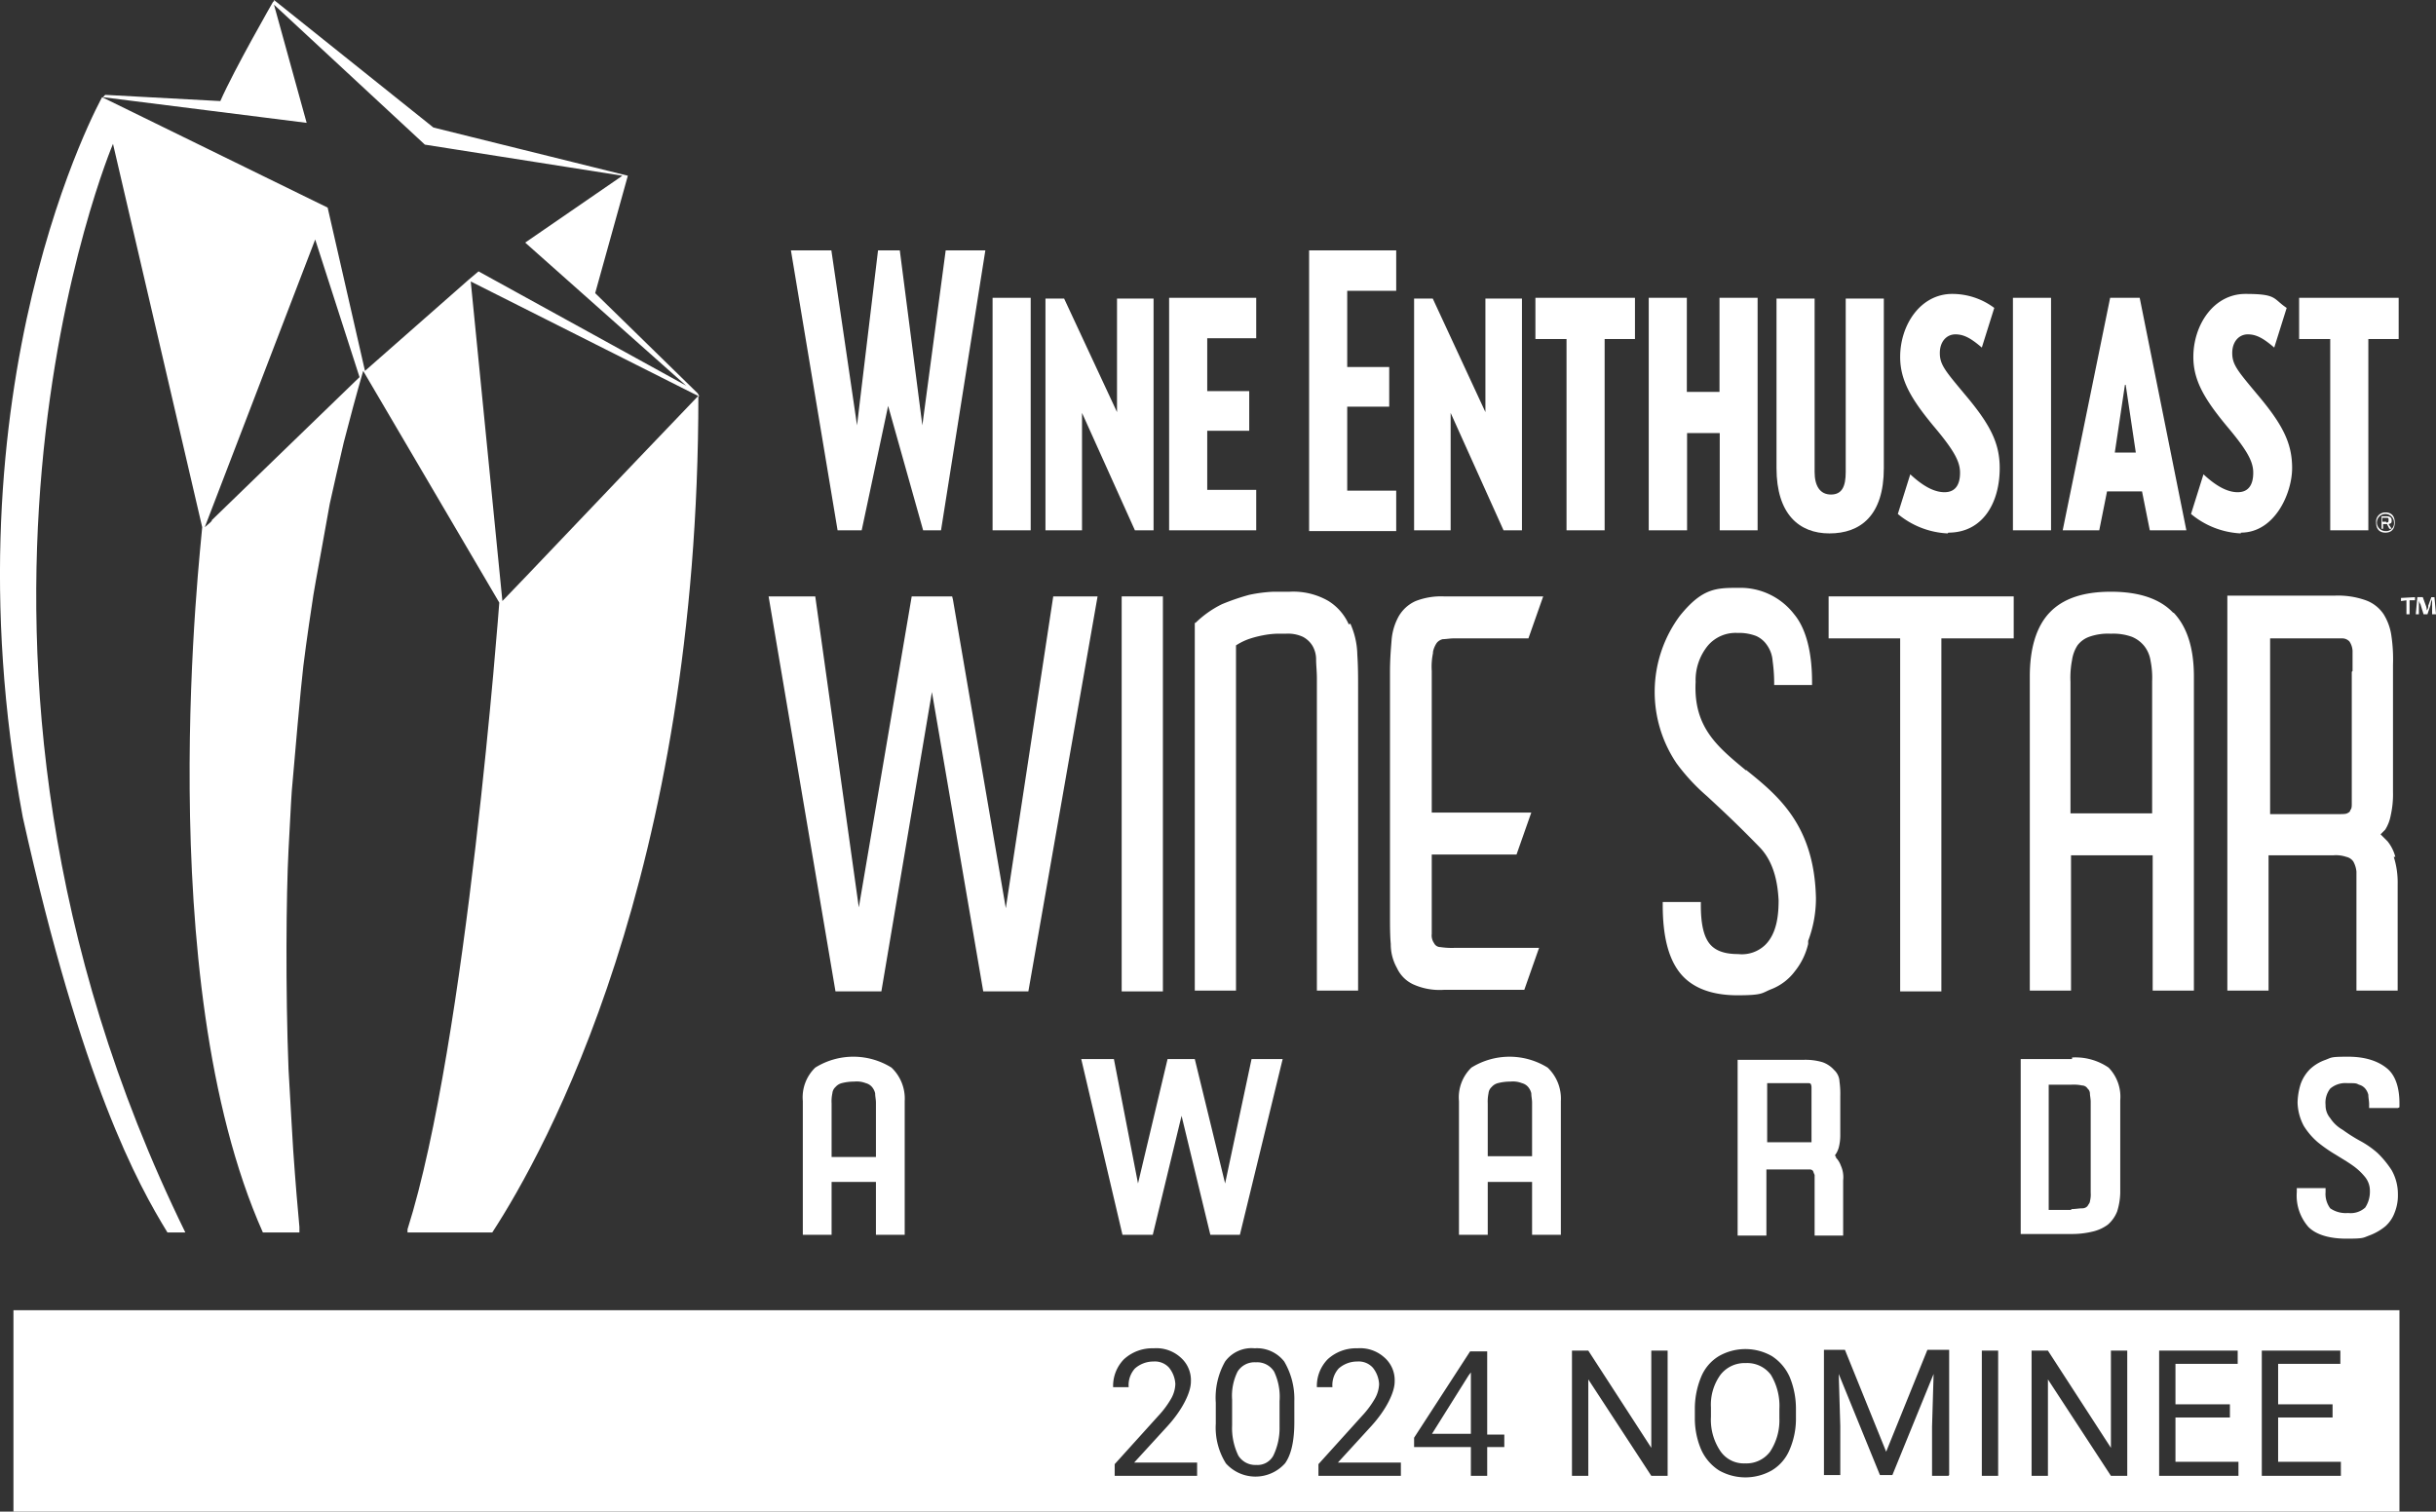
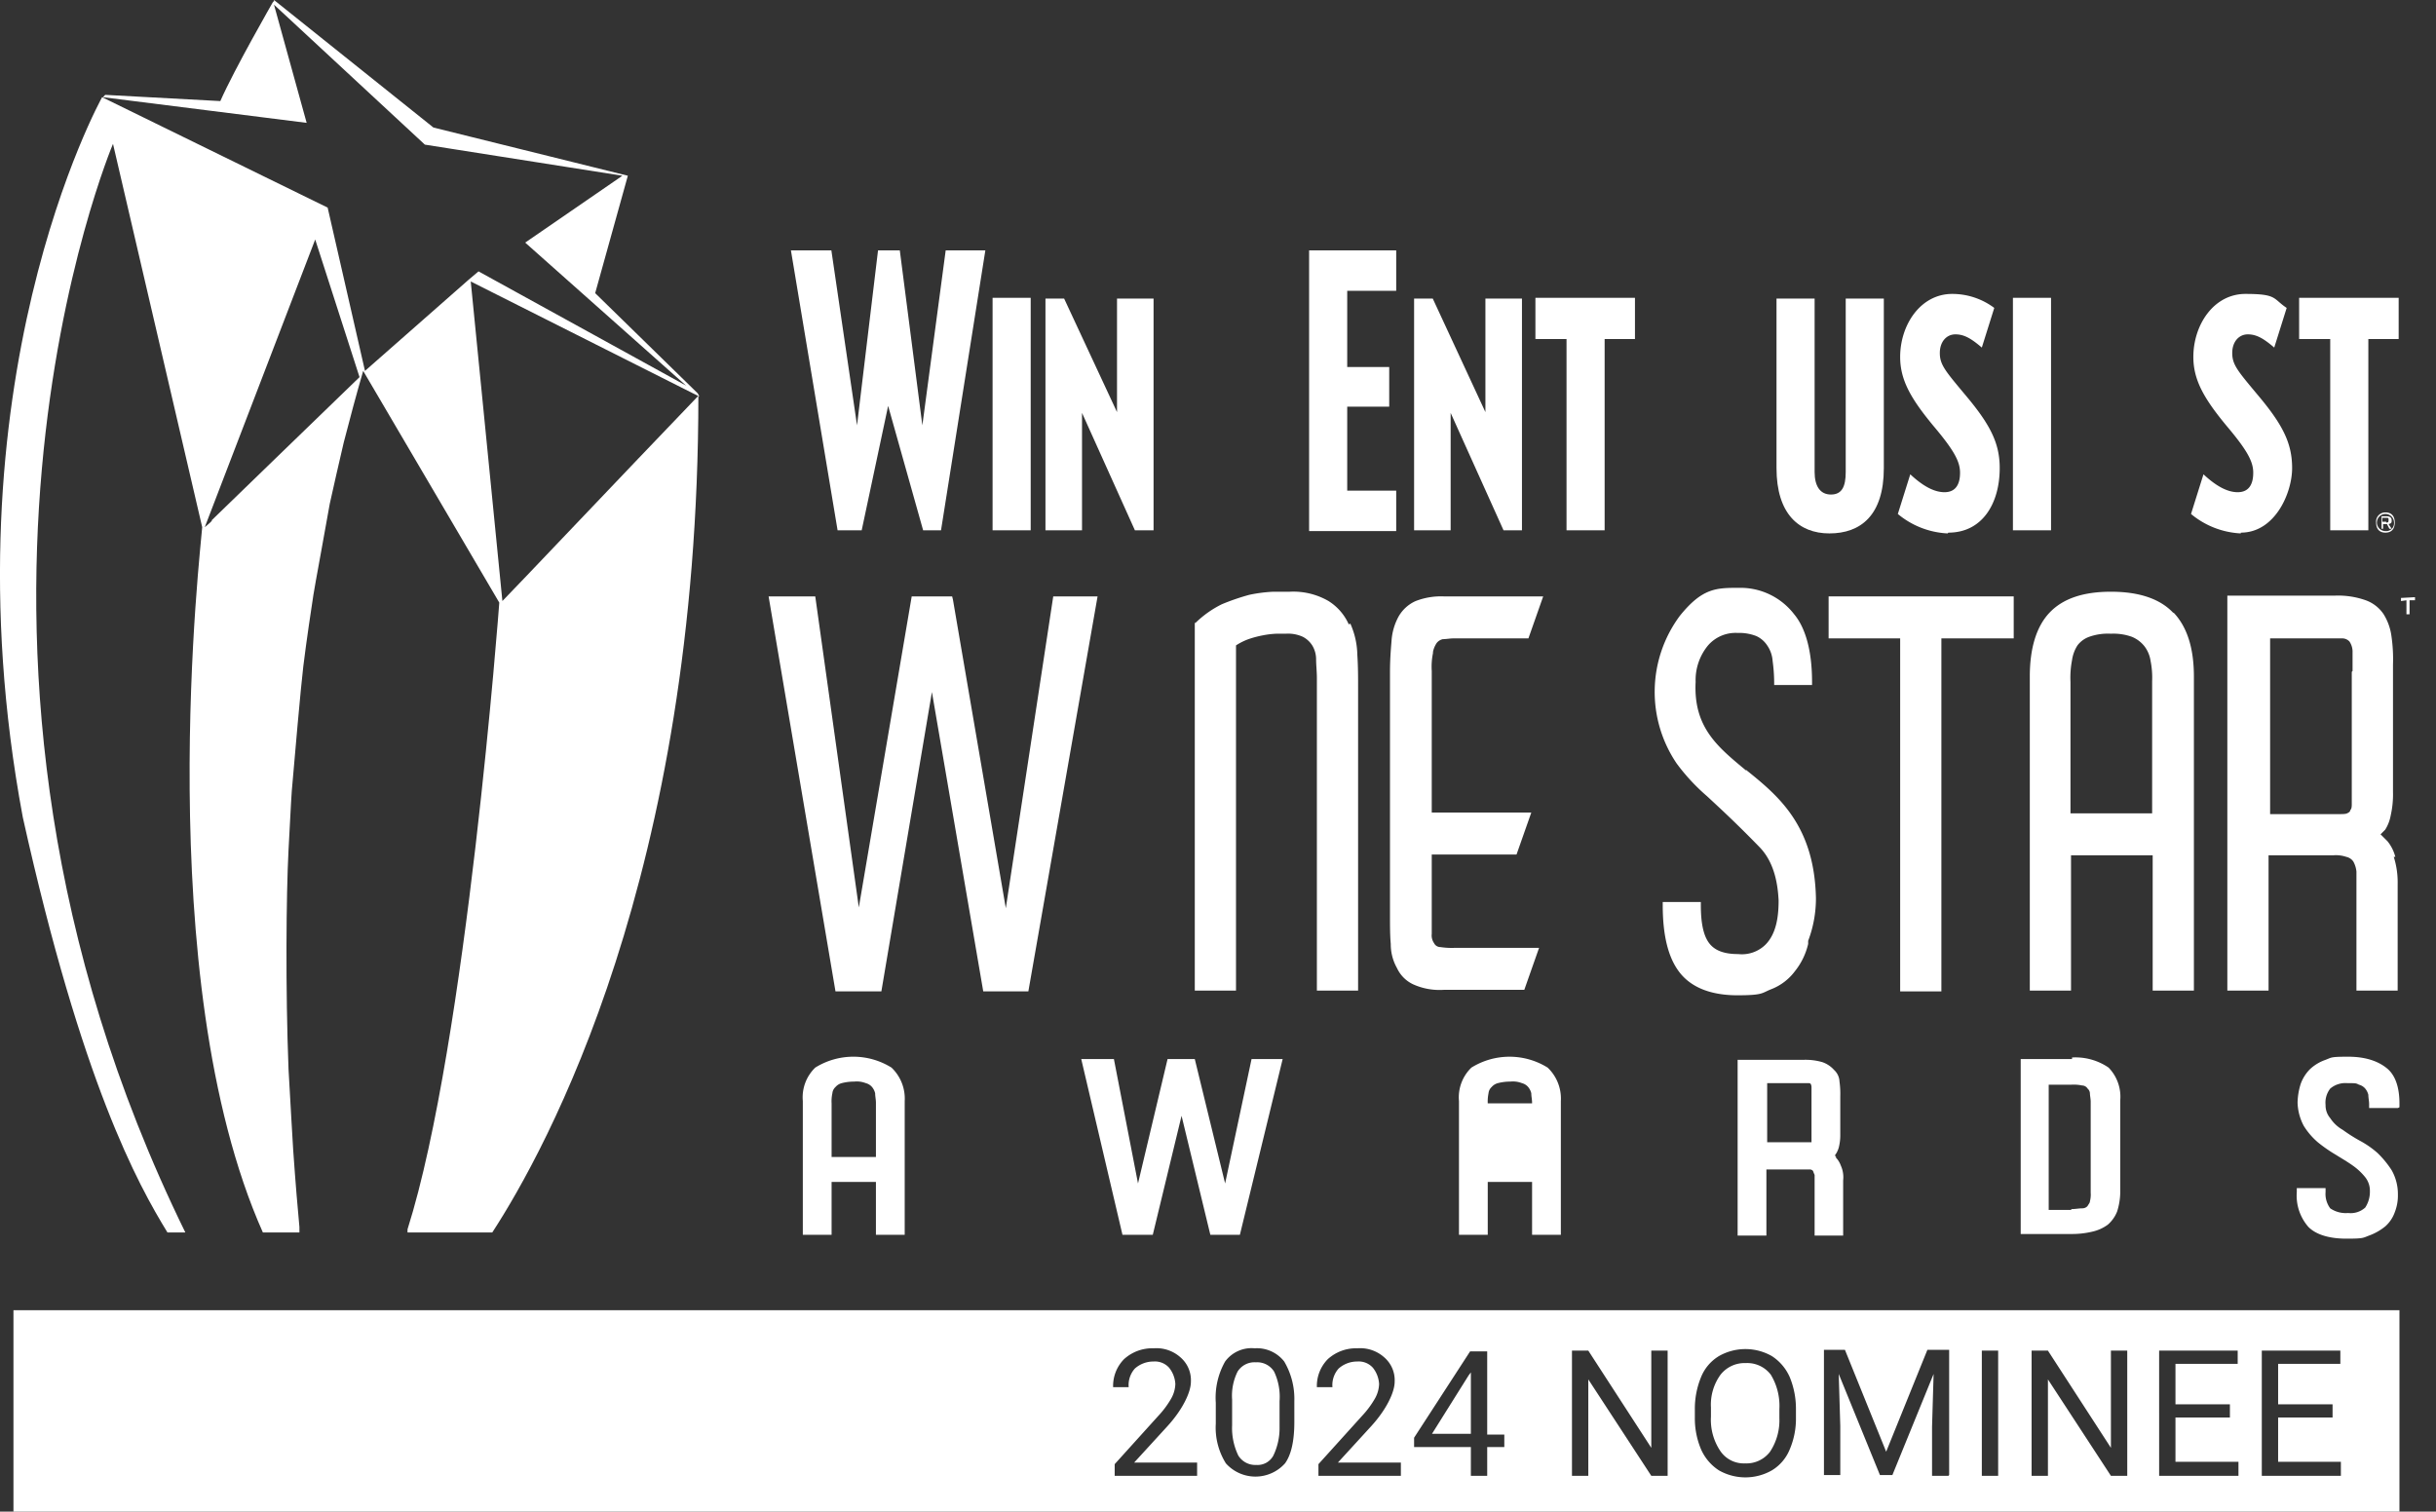
<svg xmlns="http://www.w3.org/2000/svg" id="Capa_1" data-name="Capa 1" viewBox="0 0 313.23 194.4">
  <rect x="0" y="0" width="313.23" height="194.4" fill="#333333" stroke="none" />
  <defs>
    <style>.cls-1{fill:#fff;}</style>
  </defs>
  <g id="Outlined_Type" data-name="Outlined Type">
    <polygon class="cls-1" points="184.13 184.4 189.13 184.4 189.13 176.5 188.83 176.9 184.13 184.4" />
    <path class="cls-1" d="M161.43,175.2a2.56,2.56,0,0,0-2.3,1.2,7,7,0,0,0-.7,3.6v3.3a8.11,8.11,0,0,0,.8,3.9,2.56,2.56,0,0,0,2.3,1.2,2.3,2.3,0,0,0,2.2-1.2,8.13,8.13,0,0,0,.8-3.7v-3.3a7.55,7.55,0,0,0-.7-3.8,2.56,2.56,0,0,0-2.3-1.2Z" />
    <path class="cls-1" d="M224.43,175.3a3.93,3.93,0,0,0-3.2,1.5A6.56,6.56,0,0,0,220,181v1.2a7.19,7.19,0,0,0,1.2,4.4,3.64,3.64,0,0,0,3.2,1.6,3.8,3.8,0,0,0,3.2-1.5,7.33,7.33,0,0,0,1.2-4.3v-1.2a7.71,7.71,0,0,0-1.1-4.4,3.8,3.8,0,0,0-3.2-1.5Z" />
    <path class="cls-1" d="M1.73,168.5v25.9h306.8V168.5Zm152.1,21.3h-10.5v-1.5l5.6-6.2a12,12,0,0,0,1.7-2.3,4.07,4.07,0,0,0,.5-1.8,3.68,3.68,0,0,0-.8-2.1,2.44,2.44,0,0,0-2-.8,3.58,3.58,0,0,0-2.4.9,3.19,3.19,0,0,0-.8,2.4h-2a4.9,4.9,0,0,1,1.4-3.6,5.38,5.38,0,0,1,3.8-1.4,4.64,4.64,0,0,1,3.5,1.2,3.87,3.87,0,0,1,1.3,3.1c0,1.3-1,3.5-3,5.7l-4.3,4.7h8.1v1.7Zm12.6-6.9c0,2.4-.4,4.2-1.2,5.3a5.1,5.1,0,0,1-7.6,0,8.66,8.66,0,0,1-1.3-5.1v-2.7a9.44,9.44,0,0,1,1.2-5.3,4.21,4.21,0,0,1,3.8-1.7,4.45,4.45,0,0,1,3.8,1.7,9.47,9.47,0,0,1,1.3,5.1Zm13.6,6.9h-10.5v-1.5l5.6-6.2a12,12,0,0,0,1.7-2.3,4.07,4.07,0,0,0,.5-1.8,3.68,3.68,0,0,0-.8-2.1,2.44,2.44,0,0,0-2-.8,3.58,3.58,0,0,0-2.4.9,3.19,3.19,0,0,0-.8,2.4h-2a4.9,4.9,0,0,1,1.4-3.6,5.38,5.38,0,0,1,3.8-1.4,4.64,4.64,0,0,1,3.5,1.2,3.87,3.87,0,0,1,1.3,3.1c0,1.3-1,3.5-3,5.7l-4.3,4.7h8.1v1.7Zm13.4-3.7h-2.2v3.7h-2.1v-3.7h-7.3v-1.2l7.2-11.1h2.2v10.7h2.2v1.6Zm21,3.7h-2.1l-8.1-12.4v12.4h-2.1V173.7h2.1l8.1,12.5V173.7h2.1Zm16.5-7.5a10,10,0,0,1-.8,4.1,5.59,5.59,0,0,1-2.3,2.7,6.87,6.87,0,0,1-6.8,0,6.17,6.17,0,0,1-2.3-2.7,10.19,10.19,0,0,1-.8-4v-1.2a10.7,10.7,0,0,1,.8-4.1,5.59,5.59,0,0,1,2.3-2.7,6.87,6.87,0,0,1,6.8,0,6.17,6.17,0,0,1,2.3,2.7,10.7,10.7,0,0,1,.8,4.1v1.1Zm19.6,7.5h-2.1v-6.3l.2-6.8-5.3,13h-1.6l-5.3-13,.2,6.7v6.3h-2.1V173.6h2.7l5.3,13.1,5.3-13.1h2.8v16.1Zm6.4,0h-2.1V173.7h2.1Zm16.6,0h-2.1l-8.1-12.4v12.4h-2.1V173.7h2.1l8.1,12.5V173.7h2.1Zm14.3,0h-10.2V173.7h10.1v1.7h-8v5.2h7v1.7h-7V188h8.1v1.8Zm13.2,0h-10.2V173.7h10.1v1.7h-8v5.2h7v1.7h-7V188H301v1.8Z" />
    <path class="cls-1" d="M121,68.2h-2.3l-4.5-16-3.4,16h-3.1l-6-36h5.2l3.3,22.5,2.7-22.5h2.8l2.9,22.5,3-22.5h5.1Z" />
    <path class="cls-1" d="M127.63,68.2V38.3h4.9V68.2Z" />
    <path class="cls-1" d="M145.93,68.2l-6.8-15.1V68.2h-4.7V38.4h2.4l6.8,14.6V38.4h4.7V68.2Z" />
-     <path class="cls-1" d="M150.33,68.2V38.3h11.2v5.2h-6.3v6.8h5.4v5.1h-5.4V63h6.3v5.2Z" />
    <path class="cls-1" d="M168.33,68.2v-36h11.2v5.2h-6.3v9.8h5.4v5.1h-5.4V63.1h6.3v5.2h-11.2Z" />
    <path class="cls-1" d="M193.33,68.2l-6.8-15.1V68.2h-4.7V38.4h2.4L191,53V38.4h4.7V68.2Z" />
    <path class="cls-1" d="M206.33,43.6V68.2h-4.9V43.6h-4V38.3h12.8v5.3h-3.9Z" />
-     <path class="cls-1" d="M221.13,68.2V55.7h-4.2V68.2H212V38.3h4.9V50.4h4.2V38.3H226V68.2Z" />
    <path class="cls-1" d="M235.23,68.6c-3.9,0-6.8-2.5-6.8-8.4V38.4h4.9V60.7c0,1.8.7,2.9,2.1,2.9s1.9-1,1.9-2.9V38.4h4.9V60.2C242.23,66.3,239.23,68.6,235.23,68.6Z" />
    <path class="cls-1" d="M250.43,68.6a10.8,10.8,0,0,1-6.4-2.5l1.6-5.1c1.4,1.3,2.9,2.3,4.4,2.3s2-1.1,2-2.5-.7-2.8-3.4-6c-2.9-3.5-4.3-5.9-4.3-8.9,0-4.1,2.6-8.1,6.7-8.1a9,9,0,0,1,5.4,1.8l-1.6,5.1c-1.4-1.2-2.3-1.7-3.4-1.7s-2,.9-2,2.4.7,2.3,3.2,5.3c3.3,3.9,4.5,6.3,4.5,9.5,0,4.5-2.2,8.3-6.6,8.3Z" />
    <path class="cls-1" d="M258.83,68.2V38.3h4.9V68.2Z" />
-     <path class="cls-1" d="M276.43,68.2l-1-5h-4.5l-1,5h-4.7l6.1-29.9h3.8l6,29.9h-4.7Zm-3.2-18.7-1.3,8.7h2.7l-1.3-8.7Z" />
    <path class="cls-1" d="M288.13,68.6a10.8,10.8,0,0,1-6.4-2.5l1.6-5.1c1.4,1.3,2.9,2.3,4.4,2.3s2-1.1,2-2.5-.7-2.8-3.4-6c-2.9-3.5-4.3-5.9-4.3-8.9,0-4.1,2.6-8.1,6.7-8.1s3.5.6,5.3,1.8l-1.6,5.1c-1.4-1.2-2.3-1.7-3.4-1.7s-2,.9-2,2.4.7,2.3,3.2,5.3c3.3,3.9,4.5,6.3,4.5,9.5s-2.2,8.3-6.6,8.3Z" />
    <path class="cls-1" d="M304.53,43.6V68.2h-4.9V43.6h-4V38.3h12.8v5.3h-3.9Z" />
    <path class="cls-1" d="M305.53,67.2a1.18,1.18,0,0,1,1.2-1.3c.8,0,1.2.5,1.2,1.3s-.4,1.3-1.2,1.3S305.53,68,305.53,67.2Zm2.3,0a1.1,1.1,0,1,0-1.1,1.1A1,1,0,0,0,307.83,67.2Zm-1,.2h-.4V68h-.2V66.4h.7c.4,0,.6.2.6.5s0,.4-.4.5l.4.6h-.3l-.3-.6Zm0-.2c.2,0,.3,0,.3-.3s0-.3-.3-.3h-.5v.5h.5Z" />
    <polygon class="cls-1" points="129.33 116.8 122.53 77.1 122.43 76.7 117.23 76.7 110.43 116.7 104.83 76.7 98.83 76.7 107.43 127.5 113.33 127.5 119.83 89 126.43 127.5 132.23 127.5 141.13 76.7 135.43 76.7 129.33 116.8" />
-     <rect class="cls-1" x="144.23" y="76.7" width="5.3" height="50.8" />
    <path class="cls-1" d="M173.43,80.3a6.78,6.78,0,0,0-2.6-3,9,9,0,0,0-5-1.2h-2.1a18.83,18.83,0,0,0-3.1.4,29.11,29.11,0,0,0-3.5,1.2,13.14,13.14,0,0,0-3.4,2.4h-.1v47.3h5.3V83a8,8,0,0,1,1.6-.8,13.32,13.32,0,0,1,1.9-.5,11.14,11.14,0,0,1,1.7-.2h1.2a4.56,4.56,0,0,1,2.2.4,3.18,3.18,0,0,1,1.2,1.1,3.45,3.45,0,0,1,.5,1.8c0,.7.1,1.6.1,2.4v40.2h5.3v-39c0-1.3,0-2.7-.1-4.2a10.21,10.21,0,0,0-.9-4Z" />
    <path class="cls-1" d="M184.23,84a3.2,3.2,0,0,1,.5-1.3,1.37,1.37,0,0,1,.8-.5c.4,0,.9-.1,1.4-.1h9.6l1.9-5.4h-12.8a9,9,0,0,0-3.6.6,4.73,4.73,0,0,0-2.2,2,7.5,7.5,0,0,0-.9,3.1c-.1,1.2-.2,2.5-.2,4v31.3c0,1.4,0,2.6.1,3.7a6.21,6.21,0,0,0,.8,3.1,4.29,4.29,0,0,0,2.1,2.1,8.24,8.24,0,0,0,3.9.7H196l1.9-5.4h-10.8a9.76,9.76,0,0,1-1.9-.1.89.89,0,0,1-.8-.5,1.74,1.74,0,0,1-.3-1.2V109.9H195l1.9-5.4h-12.8V86.3a8.63,8.63,0,0,1,.2-2.5Z" />
    <path class="cls-1" d="M224.53,99.1c-3.6-3-6.8-5.5-6.5-11.4a7,7,0,0,1,1.6-4.7,4.69,4.69,0,0,1,3.8-1.6,6.05,6.05,0,0,1,2.4.4,3.33,3.33,0,0,1,1.4,1.2,4,4,0,0,1,.7,2,21.3,21.3,0,0,1,.2,2.7v.4H233v-.4c0-3.9-.8-6.9-2.3-8.7a8.71,8.71,0,0,0-7.1-3.4c-2.9,0-4.7,0-7.6,3.6a16.41,16.41,0,0,0-.4,19,25.59,25.59,0,0,0,3.9,4.2c1.5,1.4,3.6,3.3,6.8,6.6,1.9,2,2.3,4.8,2.4,6.8,0,1.8-.2,4.2-1.7,5.7a4.32,4.32,0,0,1-3.5,1.2c-1.9,0-3.1-.5-3.8-1.5s-1-2.6-1-4.8V116h-4.9v.4c0,3.9.7,6.8,2.2,8.7s4,2.9,7.4,2.9,3.1-.3,4.4-.8a6.92,6.92,0,0,0,3-2.3,8.8,8.8,0,0,0,1.7-3.5V121a15.43,15.43,0,0,0,1-5.5c-.2-9.4-4.9-13.2-9-16.5Z" />
    <polygon class="cls-1" points="235.13 82.1 244.33 82.1 244.33 127.5 249.63 127.5 249.63 82.1 258.93 82.1 258.93 76.7 235.13 76.7 235.13 82.1" />
    <path class="cls-1" d="M279.43,78.8c-1.7-1.8-4.4-2.7-8-2.7s-6.2.9-7.9,2.7S261,83.4,261,87v40.4h5.3V110h10.5v17.4h5.3V87c0-3.7-.9-6.4-2.6-8.2Zm-13.2,8.9a11.87,11.87,0,0,1,.2-2.8,4.72,4.72,0,0,1,.7-1.9,3.27,3.27,0,0,1,1.5-1.1,7.22,7.22,0,0,1,2.8-.4,7,7,0,0,1,2.7.4,4,4,0,0,1,1.6,1.2,4.06,4.06,0,0,1,.8,1.9,11,11,0,0,1,.2,2.6v17h-10.5V87.7Z" />
    <path class="cls-1" d="M308,110.2a5.29,5.29,0,0,0-1-2l-.9-.9.6-.6a5.18,5.18,0,0,0,.7-1.8,12.39,12.39,0,0,0,.3-3.1V85.5a20.6,20.6,0,0,0-.2-3.7,7.11,7.11,0,0,0-1-2.8,4.67,4.67,0,0,0-2.3-1.8,10.65,10.65,0,0,0-3.9-.6h-13.9v50.8h5.3V110H300a4.16,4.16,0,0,1,1.7.2,1.46,1.46,0,0,1,.9.6,3.32,3.32,0,0,1,.4,1.3v15.3h5.3V113.7a10.84,10.84,0,0,0-.5-3.5Zm-5.6-23.8v16.9c0,.4,0,.7-.2.9,0,.2-.2.3-.4.4s-.6.1-1.1.1h-8.8V82.1h9.3a1.27,1.27,0,0,1,.9.4,2.35,2.35,0,0,1,.4,1.2v2.6Z" />
    <path class="cls-1" d="M114.63,137.3a9.27,9.27,0,0,0-9.8,0,5.31,5.31,0,0,0-1.6,4.3v17.2h3.7V152h5.7v6.8h3.7V141.6a5.49,5.49,0,0,0-1.7-4.3Zm-2,4.6v6.9h-5.7v-6.9a4.89,4.89,0,0,1,.1-1.3,1.23,1.23,0,0,1,.4-.8,1.58,1.58,0,0,1,.8-.5,6.27,6.27,0,0,1,1.6-.2,3.2,3.2,0,0,1,1.5.2,1.58,1.58,0,0,1,.8.5,2,2,0,0,1,.4.8c0,.4.1.8.1,1.2Z" />
    <polygon class="cls-1" points="157.53 152.2 153.63 136.2 150.13 136.2 146.33 152.2 143.23 136.2 139.03 136.2 144.33 158.8 148.23 158.8 151.93 143.5 155.63 158.8 159.43 158.8 164.93 136.2 160.93 136.2 157.53 152.2" />
-     <path class="cls-1" d="M199,137.3a9.28,9.28,0,0,0-9.8,0,5.31,5.31,0,0,0-1.6,4.3v17.2h3.7V152H197v6.8h3.7V141.6A5.49,5.49,0,0,0,199,137.3Zm-7.7,4.6a5.28,5.28,0,0,1,.1-1.3,1.23,1.23,0,0,1,.4-.8,1.58,1.58,0,0,1,.8-.5,6.27,6.27,0,0,1,1.6-.2,3.2,3.2,0,0,1,1.5.2,1.58,1.58,0,0,1,.8.5,2,2,0,0,1,.4.8c0,.4.1.8.1,1.2v6.9h-5.7v-6.8Z" />
+     <path class="cls-1" d="M199,137.3a9.28,9.28,0,0,0-9.8,0,5.31,5.31,0,0,0-1.6,4.3v17.2h3.7V152H197v6.8h3.7V141.6A5.49,5.49,0,0,0,199,137.3Zm-7.7,4.6a5.28,5.28,0,0,1,.1-1.3,1.23,1.23,0,0,1,.4-.8,1.58,1.58,0,0,1,.8-.5,6.27,6.27,0,0,1,1.6-.2,3.2,3.2,0,0,1,1.5.2,1.58,1.58,0,0,1,.8.5,2,2,0,0,1,.4.8c0,.4.1.8.1,1.2v6.9v-6.8Z" />
    <path class="cls-1" d="M236.13,148.8l-.2-.2h0a3,3,0,0,0,.5-1,6.27,6.27,0,0,0,.2-1.6v-5a11.48,11.48,0,0,0-.1-1.9,2.13,2.13,0,0,0-.7-1.5,3.56,3.56,0,0,0-1.5-1,7.8,7.8,0,0,0-2.4-.3h-8.5v22.6h3.7v-8.5h5.6a.52.52,0,0,1,.4.2,4.71,4.71,0,0,0,.2.5v7.8H237v-7.1a3.63,3.63,0,0,0-.3-1.9,3,3,0,0,0-.7-1.1Zm-3.2-7.5v5.6h-5.7v-7.6h5.2c.2,0,.3,0,.4.1a1,1,0,0,1,.1.4v1.5Z" />
    <path class="cls-1" d="M266.43,136.2h-6.6v22.5h6.5a11.15,11.15,0,0,0,2.7-.3,5.28,5.28,0,0,0,2-.9,4.34,4.34,0,0,0,1.2-1.7,8.6,8.6,0,0,0,.4-2.4V141.5a5.38,5.38,0,0,0-1.5-4.2,7.53,7.53,0,0,0-4.7-1.3Zm-.1,19.4h-2.9V139.5h2.9a5.31,5.31,0,0,1,1.4.1.84.84,0,0,1,.7.4.86.86,0,0,1,.3.6c0,.3.1.7.1,1.1v11.7a3.42,3.42,0,0,1-.1,1.1c0,.2-.2.4-.3.6a.91.91,0,0,1-.7.3c-.4,0-.9.1-1.4.1Z" />
    <path class="cls-1" d="M308.53,142.4v-.5c0-2-.5-3.6-1.6-4.5s-2.7-1.5-5-1.5-2.1.1-2.9.4a5.61,5.61,0,0,0-2,1.2,5.16,5.16,0,0,0-1.2,1.9,8.6,8.6,0,0,0-.4,2.4,6.74,6.74,0,0,0,.8,3,9.09,9.09,0,0,0,1.8,2.1,18.82,18.82,0,0,0,2.3,1.6c.8.5,1.5.9,2.2,1.4a7.81,7.81,0,0,1,1.6,1.5,2.79,2.79,0,0,1,.6,1.8,3.7,3.7,0,0,1-.6,2.1,2.78,2.78,0,0,1-2.2.7,3.52,3.52,0,0,1-2.3-.6,3.1,3.1,0,0,1-.6-2.1v-.5h-3.7v.5a6.11,6.11,0,0,0,1.5,4.5c1,1,2.7,1.5,4.9,1.5s2.1-.1,2.9-.4a7.19,7.19,0,0,0,2.1-1.2,4.39,4.39,0,0,0,1.2-1.8,5.87,5.87,0,0,0,.4-2.3,6.21,6.21,0,0,0-.8-3.1,12.39,12.39,0,0,0-1.8-2.2h0a11.87,11.87,0,0,0-2.3-1.6,21.08,21.08,0,0,1-2.2-1.4,4.63,4.63,0,0,1-1.6-1.5,2.52,2.52,0,0,1-.6-1.7,2.93,2.93,0,0,1,.6-2.1,3,3,0,0,1,2.2-.7c1.1,0,1.1,0,1.5.2a1.58,1.58,0,0,1,.8.5,2,2,0,0,1,.4.8c0,.4.1.8.1,1.2v.5h3.7Z" />
-     <path class="cls-1" d="M313.23,76.8h-.6l-.4,1.1a.73.73,0,0,1-.2.6h0a1.27,1.27,0,0,0-.1-.6l-.4-1.1h-.7l-.2,2.2h.4V77.1h0a1.07,1.07,0,0,0,.2.6l.4,1.3h.5l.4-1.2a1.85,1.85,0,0,1,.2-.7h0V79h.5l-.2-2.2" />
    <polyline class="cls-1" points="308.73 77.3 309.43 77.2 309.43 79 309.83 79 309.83 77.2 310.53 77.2 310.53 76.8 308.73 76.9 308.73 77.3" />
    <path class="cls-1" d="M64.63,77.6l-4.1-41.4L89.93,51h0l-.2-.4L76.53,37.7l4.2-15.1h0l-25-6.2L35.23,0V.2h-.1s-5,8.7-6.8,12.8l-14.8-.8-.3.3,26.2,3.3L35.23.6l19.4,18,25.4,4-12.5,8.6,20.7,18.4L61.53,34.9,60.23,36,46.93,47.7l-4.8-21-29-14.2s-20.6,36.9-10.2,92.6c7.6,34.2,14.8,47.2,18.6,53.4h2.3c-36.8-75.1-9.3-140-9.3-140L26,67.8h0c-.1,1.9-6.8,57.9,7.8,90.7h4.7v-.7c-.2-2.1-.5-5.6-.8-9.9,0-.2-.4-6.5-.6-10.4-.4-10.3-.3-22.4,0-28.2s.4-7.6.5-8.5c.2-2.4,1.1-12.7,1.4-15.1.4-3.3,1.1-7.9,1.3-9.2,0-.2,2-11,2.1-11.7.1-.5,1.6-7.1,1.8-7.9.8-3.1,1.6-6.1,2.5-9.2l17.5,29.8s-4.2,56.6-11.8,80.6v.4h10.9c6.9-10.6,26.5-46.1,26.5-107.6h0c-9.6,10-23.9,25.1-25.3,26.5ZM27.23,67c-.5.5-.8.7-.9.8l14.2-37,5.7,17.7c-2.6,2.5-19,18.4-19,18.4Z" />
  </g>
</svg>